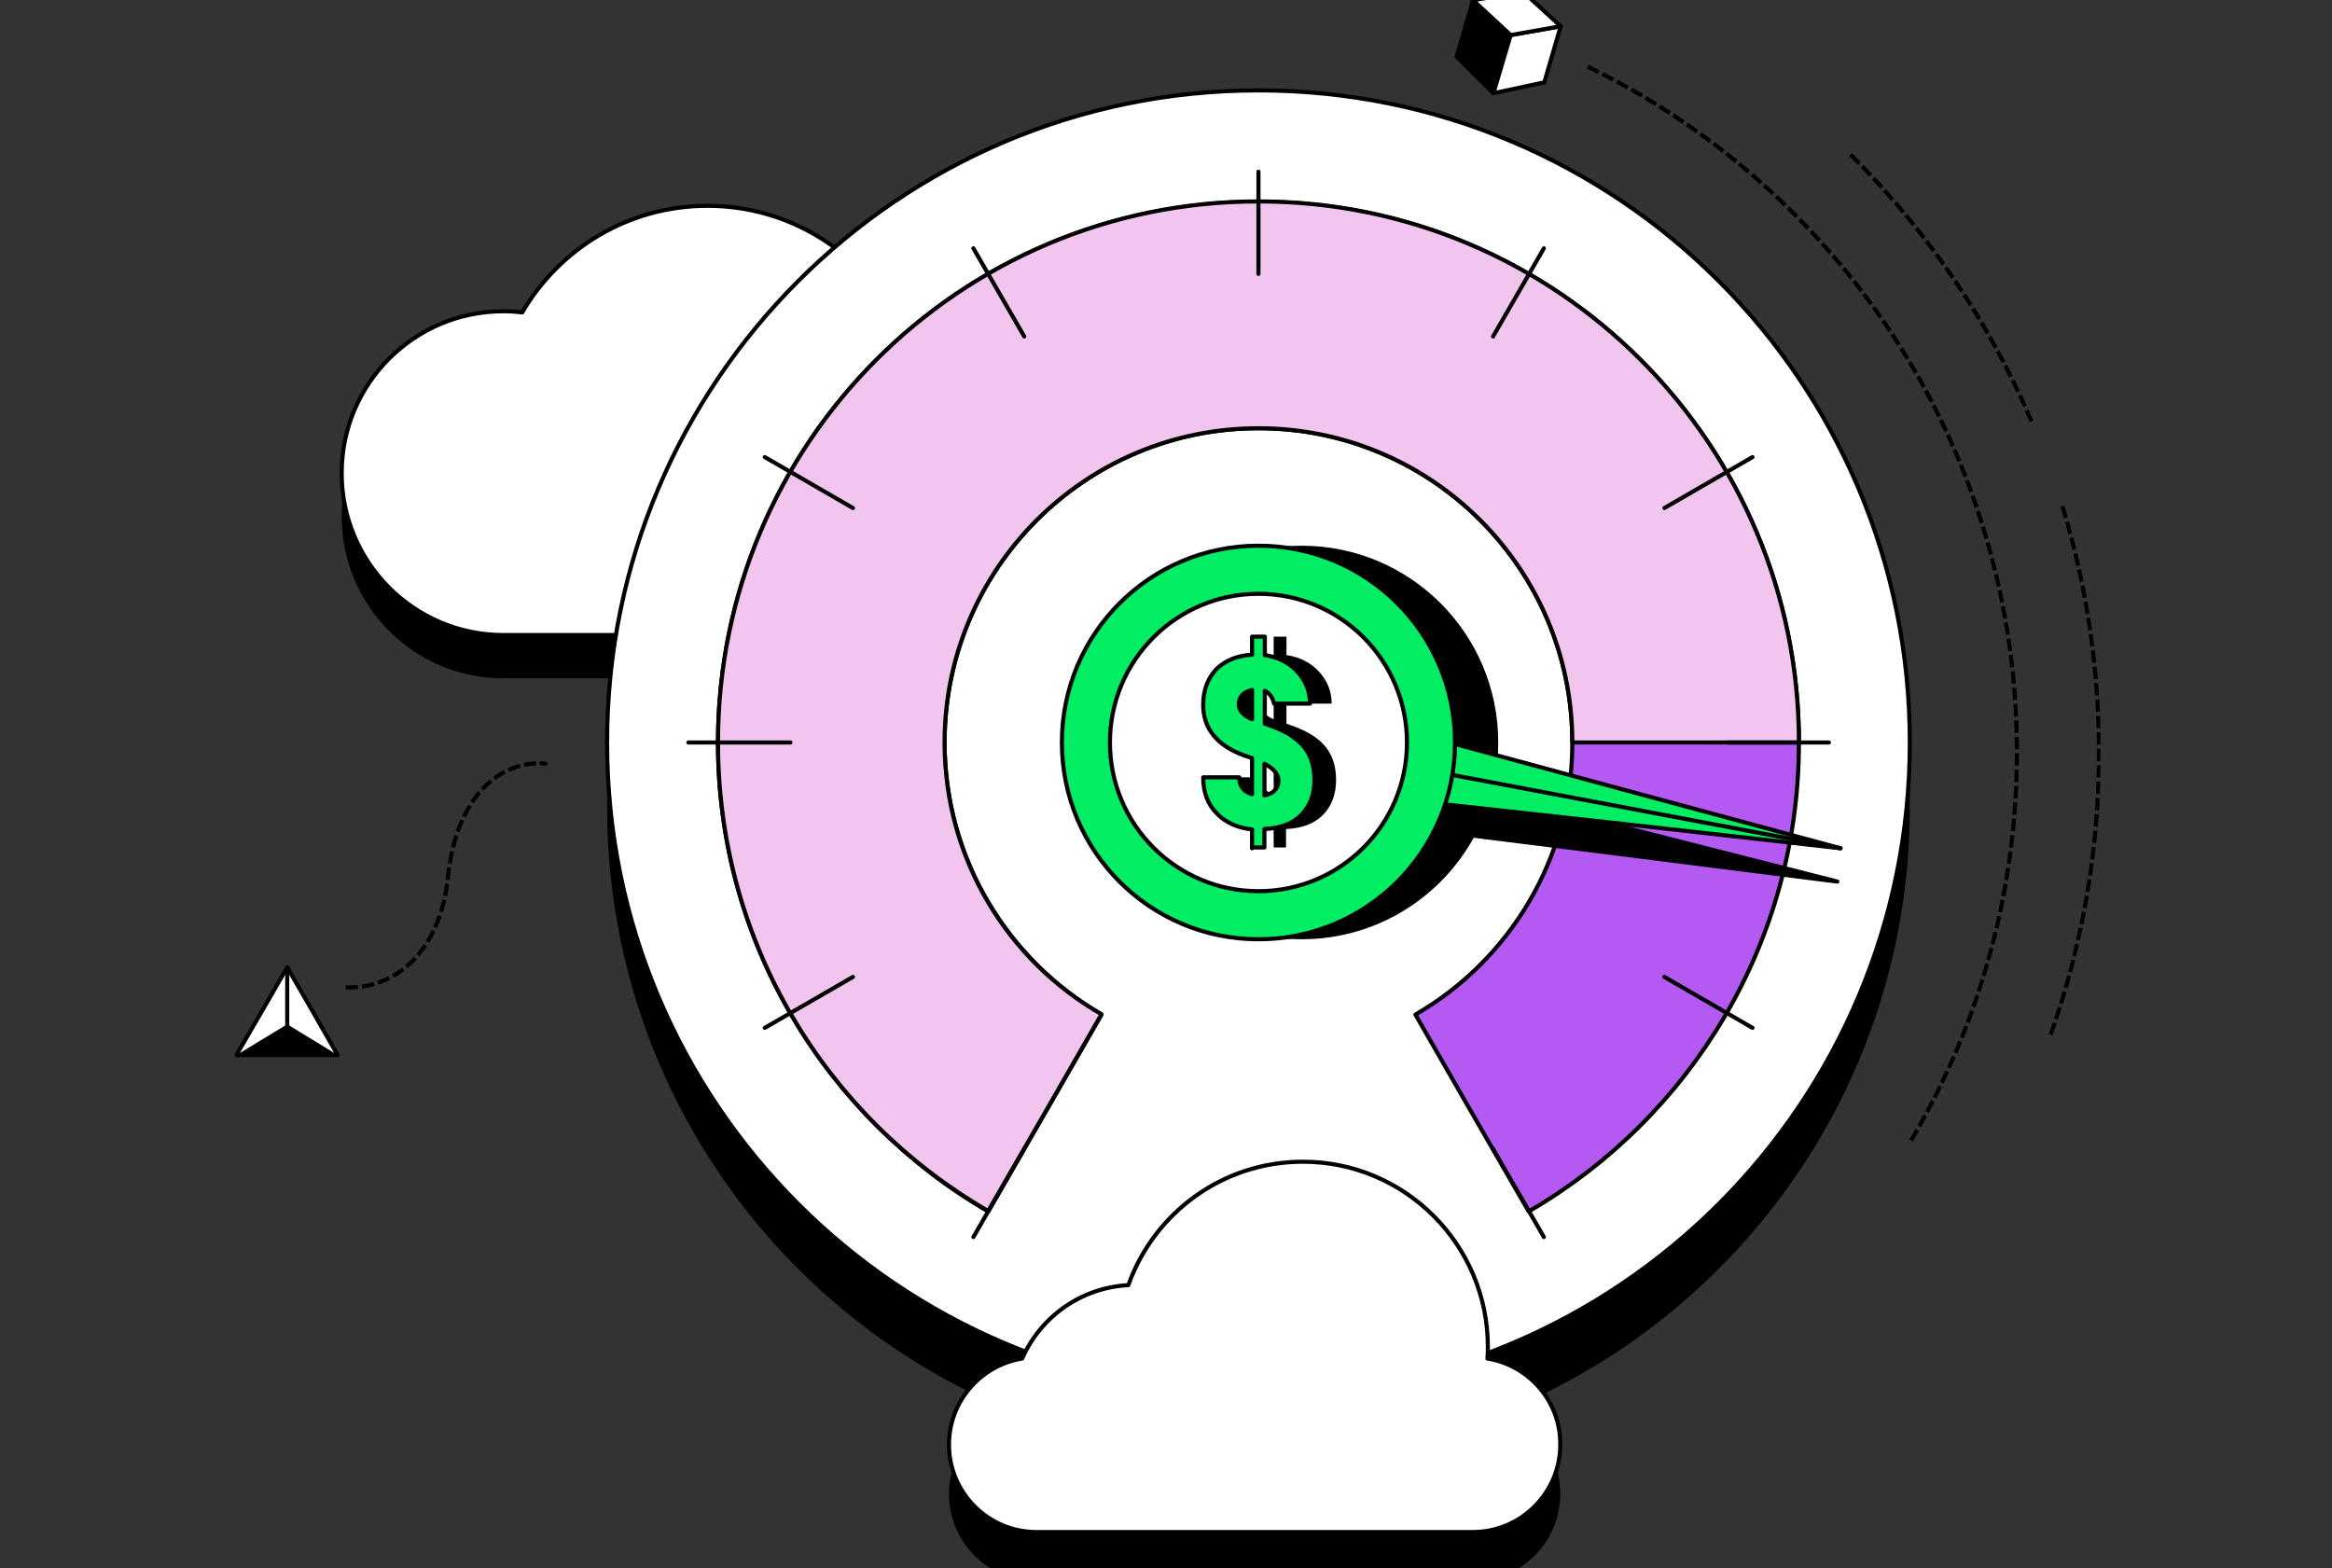
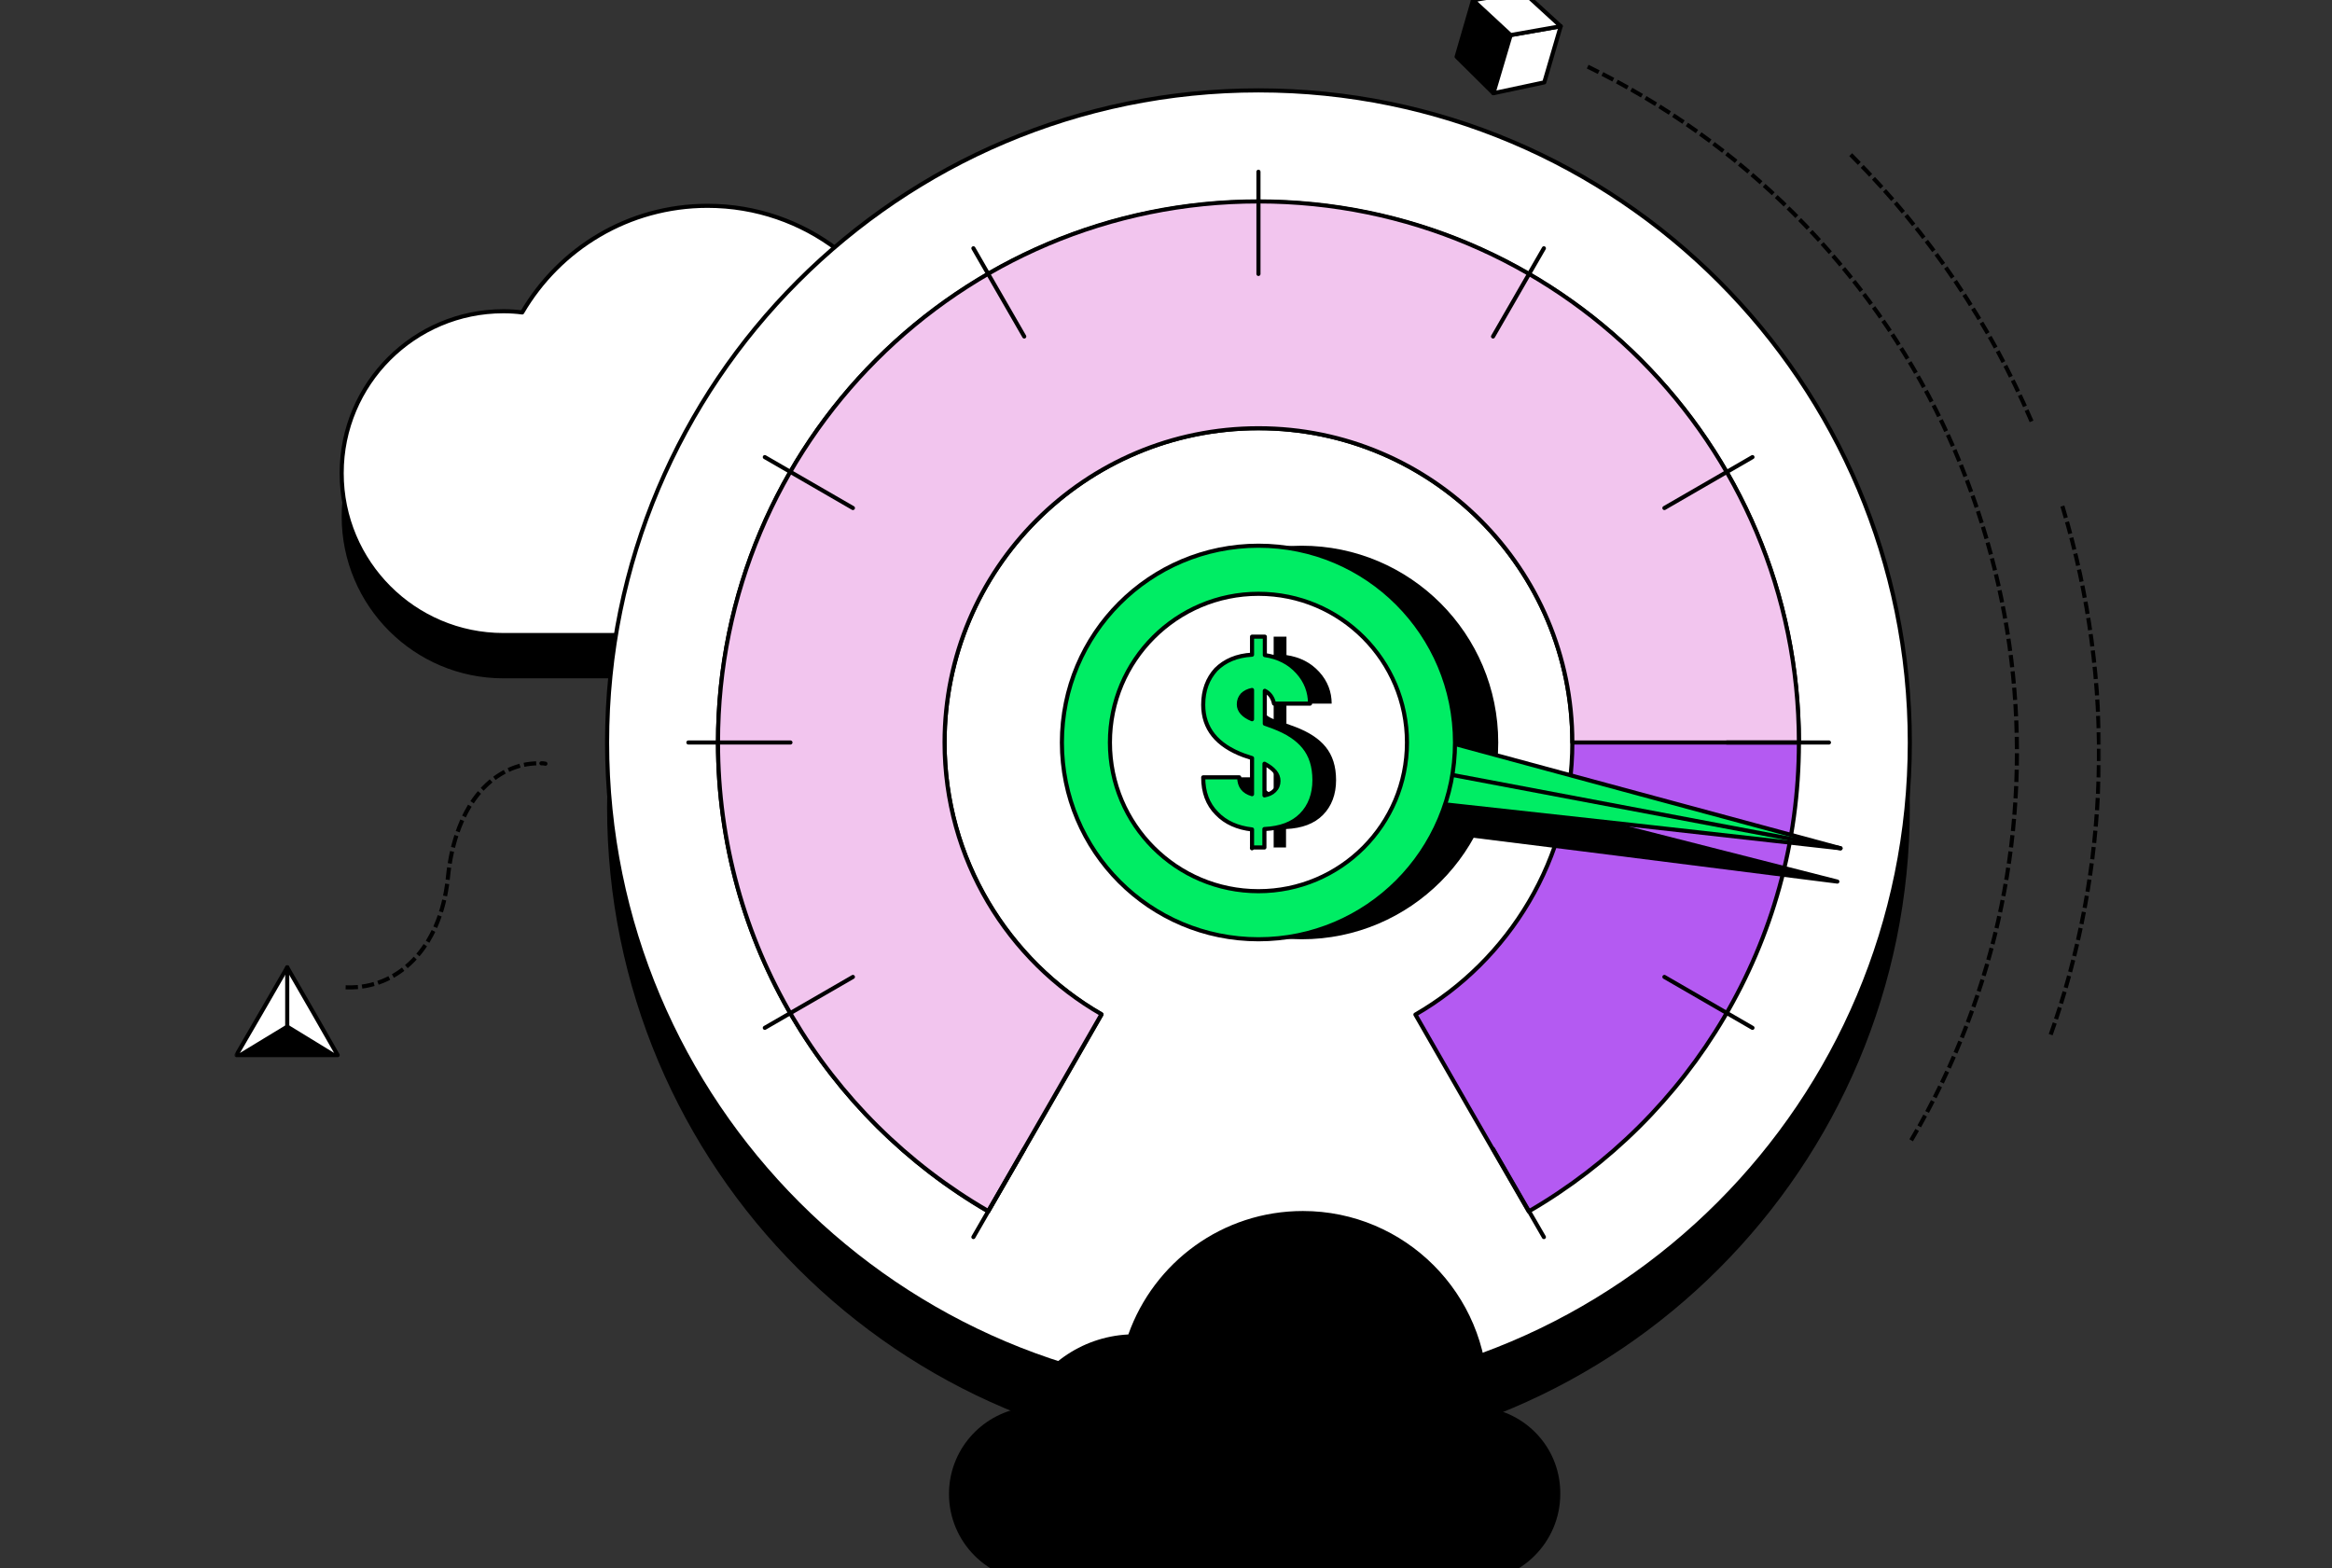
<svg xmlns="http://www.w3.org/2000/svg" width="696" height="468" viewBox="0 0 696 468" fill="none">
  <rect x="0" y="0" width="696" height="468" fill="#333333" stroke="none" />
  <g clip-path="url(#clip0_725_170)">
    <mask id="mask0_725_170" style="mask-type:luminance" maskUnits="userSpaceOnUse" x="70" y="-3" width="557" height="475">
      <path d="M627 -3H70V471.98H627V-3Z" fill="white" />
    </mask>
    <g mask="url(#mask0_725_170)">
      <path d="M272.591 120.401C264.822 93.725 240.212 74.345 211.182 74.345C187.523 74.345 166.973 87.14 155.855 106.17C154.061 105.929 152.157 105.809 150.242 105.809C123.597 105.809 101.974 127.456 101.974 154.132C101.974 180.809 123.597 202.456 150.242 202.456H272.35C294.936 202.456 313.331 184.03 313.331 161.429C313.331 138.827 295.165 120.521 272.591 120.401Z" fill="black" />
      <path d="M272.591 107.485C264.822 80.809 240.212 61.429 211.182 61.429C187.523 61.429 166.973 74.225 155.855 93.254C154.061 93.013 152.157 92.893 150.242 92.893C123.597 92.893 101.974 114.54 101.974 141.217C101.974 167.893 123.597 189.54 150.242 189.54H272.35C294.936 189.54 313.331 171.114 313.331 148.513C313.331 125.912 295.165 107.726 272.591 107.485Z" fill="white" stroke="black" stroke-width="1.224" stroke-linecap="round" stroke-linejoin="round" />
      <path d="M375.593 435.62C482.961 435.62 570 348.481 570 240.987C570 133.495 482.961 46.355 375.593 46.355C268.226 46.355 181.188 133.495 181.188 240.987C181.188 348.481 268.226 435.62 375.593 435.62Z" fill="black" />
      <path d="M375.593 416.241C482.961 416.241 570 329.1 570 221.608C570 114.115 482.961 26.975 375.593 26.975C268.226 26.975 181.188 114.115 181.188 221.608C181.188 329.1 268.226 416.241 375.593 416.241Z" fill="white" stroke="black" stroke-width="1.224" stroke-linecap="round" stroke-linejoin="round" />
      <path d="M294.936 361.561L313.221 329.856L328.749 302.819C300.79 286.549 281.915 256.28 281.915 221.596C281.915 169.799 323.857 127.807 375.594 127.807C427.331 127.807 469.274 169.799 469.274 221.596C469.274 256.291 450.398 286.671 422.439 302.819L437.967 329.856L456.252 361.561C504.399 333.691 536.898 281.412 536.898 221.716C536.898 132.473 464.732 60.223 375.594 60.223C286.455 60.223 214.289 132.484 214.289 221.727C214.289 281.423 246.788 333.57 294.936 361.572V361.561Z" fill="#B45AF2" stroke="black" stroke-width="1.224" stroke-linecap="round" stroke-linejoin="round" />
      <path d="M388.495 280.338C420.894 280.338 447.159 254.043 447.159 221.606C447.159 189.17 420.894 162.875 388.495 162.875C356.096 162.875 329.831 189.17 329.831 221.606C329.831 254.043 356.096 280.338 388.495 280.338Z" fill="black" />
      <path d="M548.366 263.117L471.78 253.422L395.193 243.858L396.976 234.403L398.65 225.07L473.574 244.087L548.366 263.117Z" fill="black" stroke="black" stroke-width="1.224" stroke-linecap="round" stroke-linejoin="round" />
      <path d="M443.941 420.185C444.061 418.99 444.061 417.916 444.061 416.712C444.061 386.211 419.332 361.441 388.856 361.441C364.838 361.441 344.407 376.757 336.759 398.284C322.544 399.008 310.475 407.86 305.091 420.174C292.66 422.211 283.227 432.969 283.227 445.896C283.227 460.248 294.936 471.97 309.271 471.97H439.63C453.965 471.97 465.673 460.248 465.673 445.896C465.793 432.86 456.35 422.211 443.93 420.174L443.941 420.185Z" fill="black" />
-       <path d="M443.941 405.472C444.061 404.278 444.061 403.203 444.061 401.999C444.061 371.499 419.332 346.729 388.856 346.729C364.838 346.729 344.407 362.044 336.759 383.572C322.544 384.295 310.475 393.147 305.091 405.461C292.66 407.499 283.227 418.257 283.227 431.184C283.227 445.535 294.936 457.258 309.271 457.258H439.63C453.965 457.258 465.673 445.535 465.673 431.184C465.793 418.268 456.35 407.499 443.93 405.461L443.941 405.472Z" fill="white" stroke="black" stroke-width="1.224" stroke-linecap="round" stroke-linejoin="round" />
      <path d="M103.769 294.691C118.585 295.052 131.365 283.329 133.642 262.273C135.907 238.588 148.337 227.939 160.528 227.819" stroke="black" stroke-width="1.224" stroke-linecap="square" stroke-linejoin="round" stroke-dasharray="2.45 2.45" />
      <path d="M161.589 227.819C161.95 227.819 162.422 227.819 162.783 227.939" stroke="black" stroke-width="1.224" stroke-linecap="round" stroke-linejoin="round" />
      <path d="M445.725 27.818L434.738 16.928L439.63 0.057L450.868 10.465L445.725 27.818Z" fill="black" stroke="black" stroke-width="1.224" stroke-linecap="round" stroke-linejoin="round" />
      <path d="M445.725 27.817L460.902 24.586L465.804 7.835L450.868 10.464L445.725 27.817Z" fill="white" stroke="black" stroke-width="1.224" stroke-linecap="round" stroke-linejoin="round" />
      <path d="M454.566 -2.452L439.63 0.057L450.868 10.465L465.804 7.835L454.566 -2.452Z" fill="white" stroke="black" stroke-width="1.224" stroke-linecap="round" stroke-linejoin="round" />
      <path d="M85.725 288.708L93.253 301.756L100.782 314.913H85.725H70.547L78.196 301.756L85.725 288.708Z" fill="white" stroke="black" stroke-width="1.224" stroke-linecap="round" stroke-linejoin="round" />
      <path d="M85.725 305.701L70.547 314.914H100.782L85.725 305.701Z" fill="black" />
      <path d="M85.725 306.653V288.708" stroke="black" stroke-width="1.224" stroke-linecap="round" stroke-linejoin="round" />
      <path d="M549.319 253.18L487.427 246.246L425.416 239.431L427.211 230.098L429.004 220.643L489.102 236.912L549.319 253.18Z" fill="#00ED64" stroke="black" stroke-width="1.224" stroke-linecap="round" stroke-linejoin="round" />
      <path d="M549.319 253.18L430.318 230.699" stroke="black" stroke-width="1.224" stroke-linecap="round" stroke-linejoin="round" />
      <path d="M281.915 221.606C281.915 169.81 323.857 127.818 375.594 127.818C427.331 127.818 469.274 169.81 469.274 221.606H536.898C536.898 132.364 464.732 60.114 375.594 60.114C286.455 60.114 214.289 132.364 214.289 221.606C214.289 281.423 246.668 333.571 294.936 361.451L313.221 329.747L328.749 302.709C300.79 286.681 281.915 256.412 281.915 221.606Z" fill="#F2C5EE" stroke="black" stroke-width="1.224" stroke-linecap="round" stroke-linejoin="round" />
      <path d="M375.593 280.338C407.992 280.338 434.257 254.043 434.257 221.606C434.257 189.17 407.992 162.875 375.593 162.875C343.194 162.875 316.931 189.17 316.931 221.606C316.931 254.043 343.194 280.338 375.593 280.338Z" fill="#00ED64" stroke="black" stroke-width="1.224" stroke-linecap="round" stroke-linejoin="round" />
      <path d="M375.593 265.988C400.076 265.988 419.922 246.118 419.922 221.608C419.922 197.097 400.076 177.228 375.593 177.228C351.112 177.228 331.265 197.097 331.265 221.608C331.265 246.118 351.112 265.988 375.593 265.988Z" fill="white" stroke="black" stroke-width="1.224" stroke-linecap="round" stroke-linejoin="round" />
      <path d="M380.135 253.181V247.561C375.835 247.079 372.246 245.523 369.62 242.773C366.873 240.024 365.56 236.429 365.56 232.004H376.316C376.316 234.634 377.629 236.31 380.135 237.033V226.264L377.629 225.43C369.62 222.44 365.56 217.412 365.56 210.356C365.56 206.05 366.873 202.579 369.378 199.828C372.004 197.198 375.594 195.644 380.135 195.402V190.023H383.955V195.522C388.014 196.125 391.242 197.791 393.748 200.551C396.254 203.301 397.446 206.533 397.446 210.006H386.69C386.328 208.209 385.377 206.894 383.944 206.183V215.987L386.57 216.941C390.629 218.497 393.616 220.414 395.652 222.922C397.688 225.43 398.76 228.662 398.76 232.848C398.76 237.033 397.446 240.626 394.821 243.256C392.193 245.885 388.605 247.199 383.823 247.44V252.94H380.113V253.181H380.135ZM376.196 210.236C376.196 212.033 377.509 213.588 380.135 214.661V205.93C378.943 206.172 377.98 206.654 377.268 207.365C376.546 208.198 376.196 209.042 376.196 210.236ZM388.025 233.089C388.025 231.05 386.592 229.386 383.845 227.94V237.394C385.038 237.153 386 236.792 386.832 235.959C387.664 235.126 388.025 234.162 388.025 233.089Z" fill="black" />
      <path d="M373.679 253.181V247.561C369.379 247.079 365.789 245.523 363.163 242.773C360.416 240.024 359.104 236.429 359.104 232.004H369.86C369.86 234.634 371.173 236.31 373.679 237.033V226.264L371.173 225.43C363.163 222.44 359.104 217.412 359.104 210.356C359.104 206.05 360.416 202.579 362.922 199.828C365.549 197.198 369.137 195.644 373.679 195.402V190.023H377.498V195.522C381.558 196.125 384.786 197.791 387.292 200.551C389.798 203.301 390.99 206.533 390.99 210.006H380.233C379.872 208.209 378.921 206.894 377.487 206.183V215.987L380.113 216.941C384.173 218.497 387.161 220.414 389.195 222.922C391.231 225.43 392.304 228.662 392.304 232.848C392.304 237.033 390.99 240.626 388.364 243.256C385.738 245.885 382.149 247.199 377.366 247.44V252.94H373.657V253.181H373.679ZM369.74 210.236C369.74 212.033 371.053 213.588 373.679 214.661V205.93C372.487 206.172 371.523 206.654 370.812 207.365C370.09 208.198 369.74 209.042 369.74 210.236ZM381.569 233.089C381.569 231.05 380.135 229.386 377.388 227.94V237.394C378.582 237.153 379.544 236.792 380.377 235.959C381.208 235.126 381.569 234.162 381.569 233.089Z" fill="#00ED64" stroke="black" stroke-width="1.224" stroke-linecap="round" stroke-linejoin="round" />
      <path d="M474.405 20.16C496.509 30.929 517.18 45.522 535.465 63.828C610.148 138.598 621.977 252.599 570.711 339.805" stroke="black" stroke-width="1.224" stroke-linecap="square" stroke-linejoin="round" stroke-dasharray="2.45 2.45" />
      <path d="M615.707 151.625C631.345 203.476 629.911 259.371 611.451 310.487" stroke="black" stroke-width="1.224" stroke-linecap="square" stroke-linejoin="round" stroke-dasharray="2.45 2.45" />
      <path d="M552.787 46.595C576.161 69.995 593.964 96.837 606.208 125.485" stroke="black" stroke-width="1.224" stroke-linecap="square" stroke-linejoin="round" stroke-dasharray="2.45 2.45" />
      <path d="M375.594 51.262V81.762" stroke="black" stroke-width="1.224" stroke-linecap="round" stroke-linejoin="round" />
      <path d="M445.605 342.905L460.783 369.218" stroke="black" stroke-width="1.224" stroke-linecap="round" stroke-linejoin="round" />
      <path d="M290.516 74.103L305.693 100.429" stroke="black" stroke-width="1.224" stroke-linecap="round" stroke-linejoin="round" />
      <path d="M496.75 291.579L523.035 306.773" stroke="black" stroke-width="1.224" stroke-linecap="round" stroke-linejoin="round" />
      <path d="M228.263 136.429L254.558 151.625" stroke="black" stroke-width="1.224" stroke-linecap="round" stroke-linejoin="round" />
      <path d="M515.386 221.607H545.86" stroke="black" stroke-width="1.224" stroke-linecap="round" stroke-linejoin="round" />
      <path d="M205.448 221.607H235.911" stroke="black" stroke-width="1.224" stroke-linecap="round" stroke-linejoin="round" />
      <path d="M496.75 151.625L523.035 136.429" stroke="black" stroke-width="1.224" stroke-linecap="round" stroke-linejoin="round" />
      <path d="M228.263 306.773L254.558 291.579" stroke="black" stroke-width="1.224" stroke-linecap="round" stroke-linejoin="round" />
      <path d="M445.605 100.429L460.783 74.103" stroke="black" stroke-width="1.224" stroke-linecap="round" stroke-linejoin="round" />
      <path d="M290.516 369.218L305.693 342.905" stroke="black" stroke-width="1.224" stroke-linecap="round" stroke-linejoin="round" />
    </g>
  </g>
  <defs>
    <clipPath id="clip0_725_170">
      <rect width="696" height="468" fill="white" />
    </clipPath>
  </defs>
</svg>